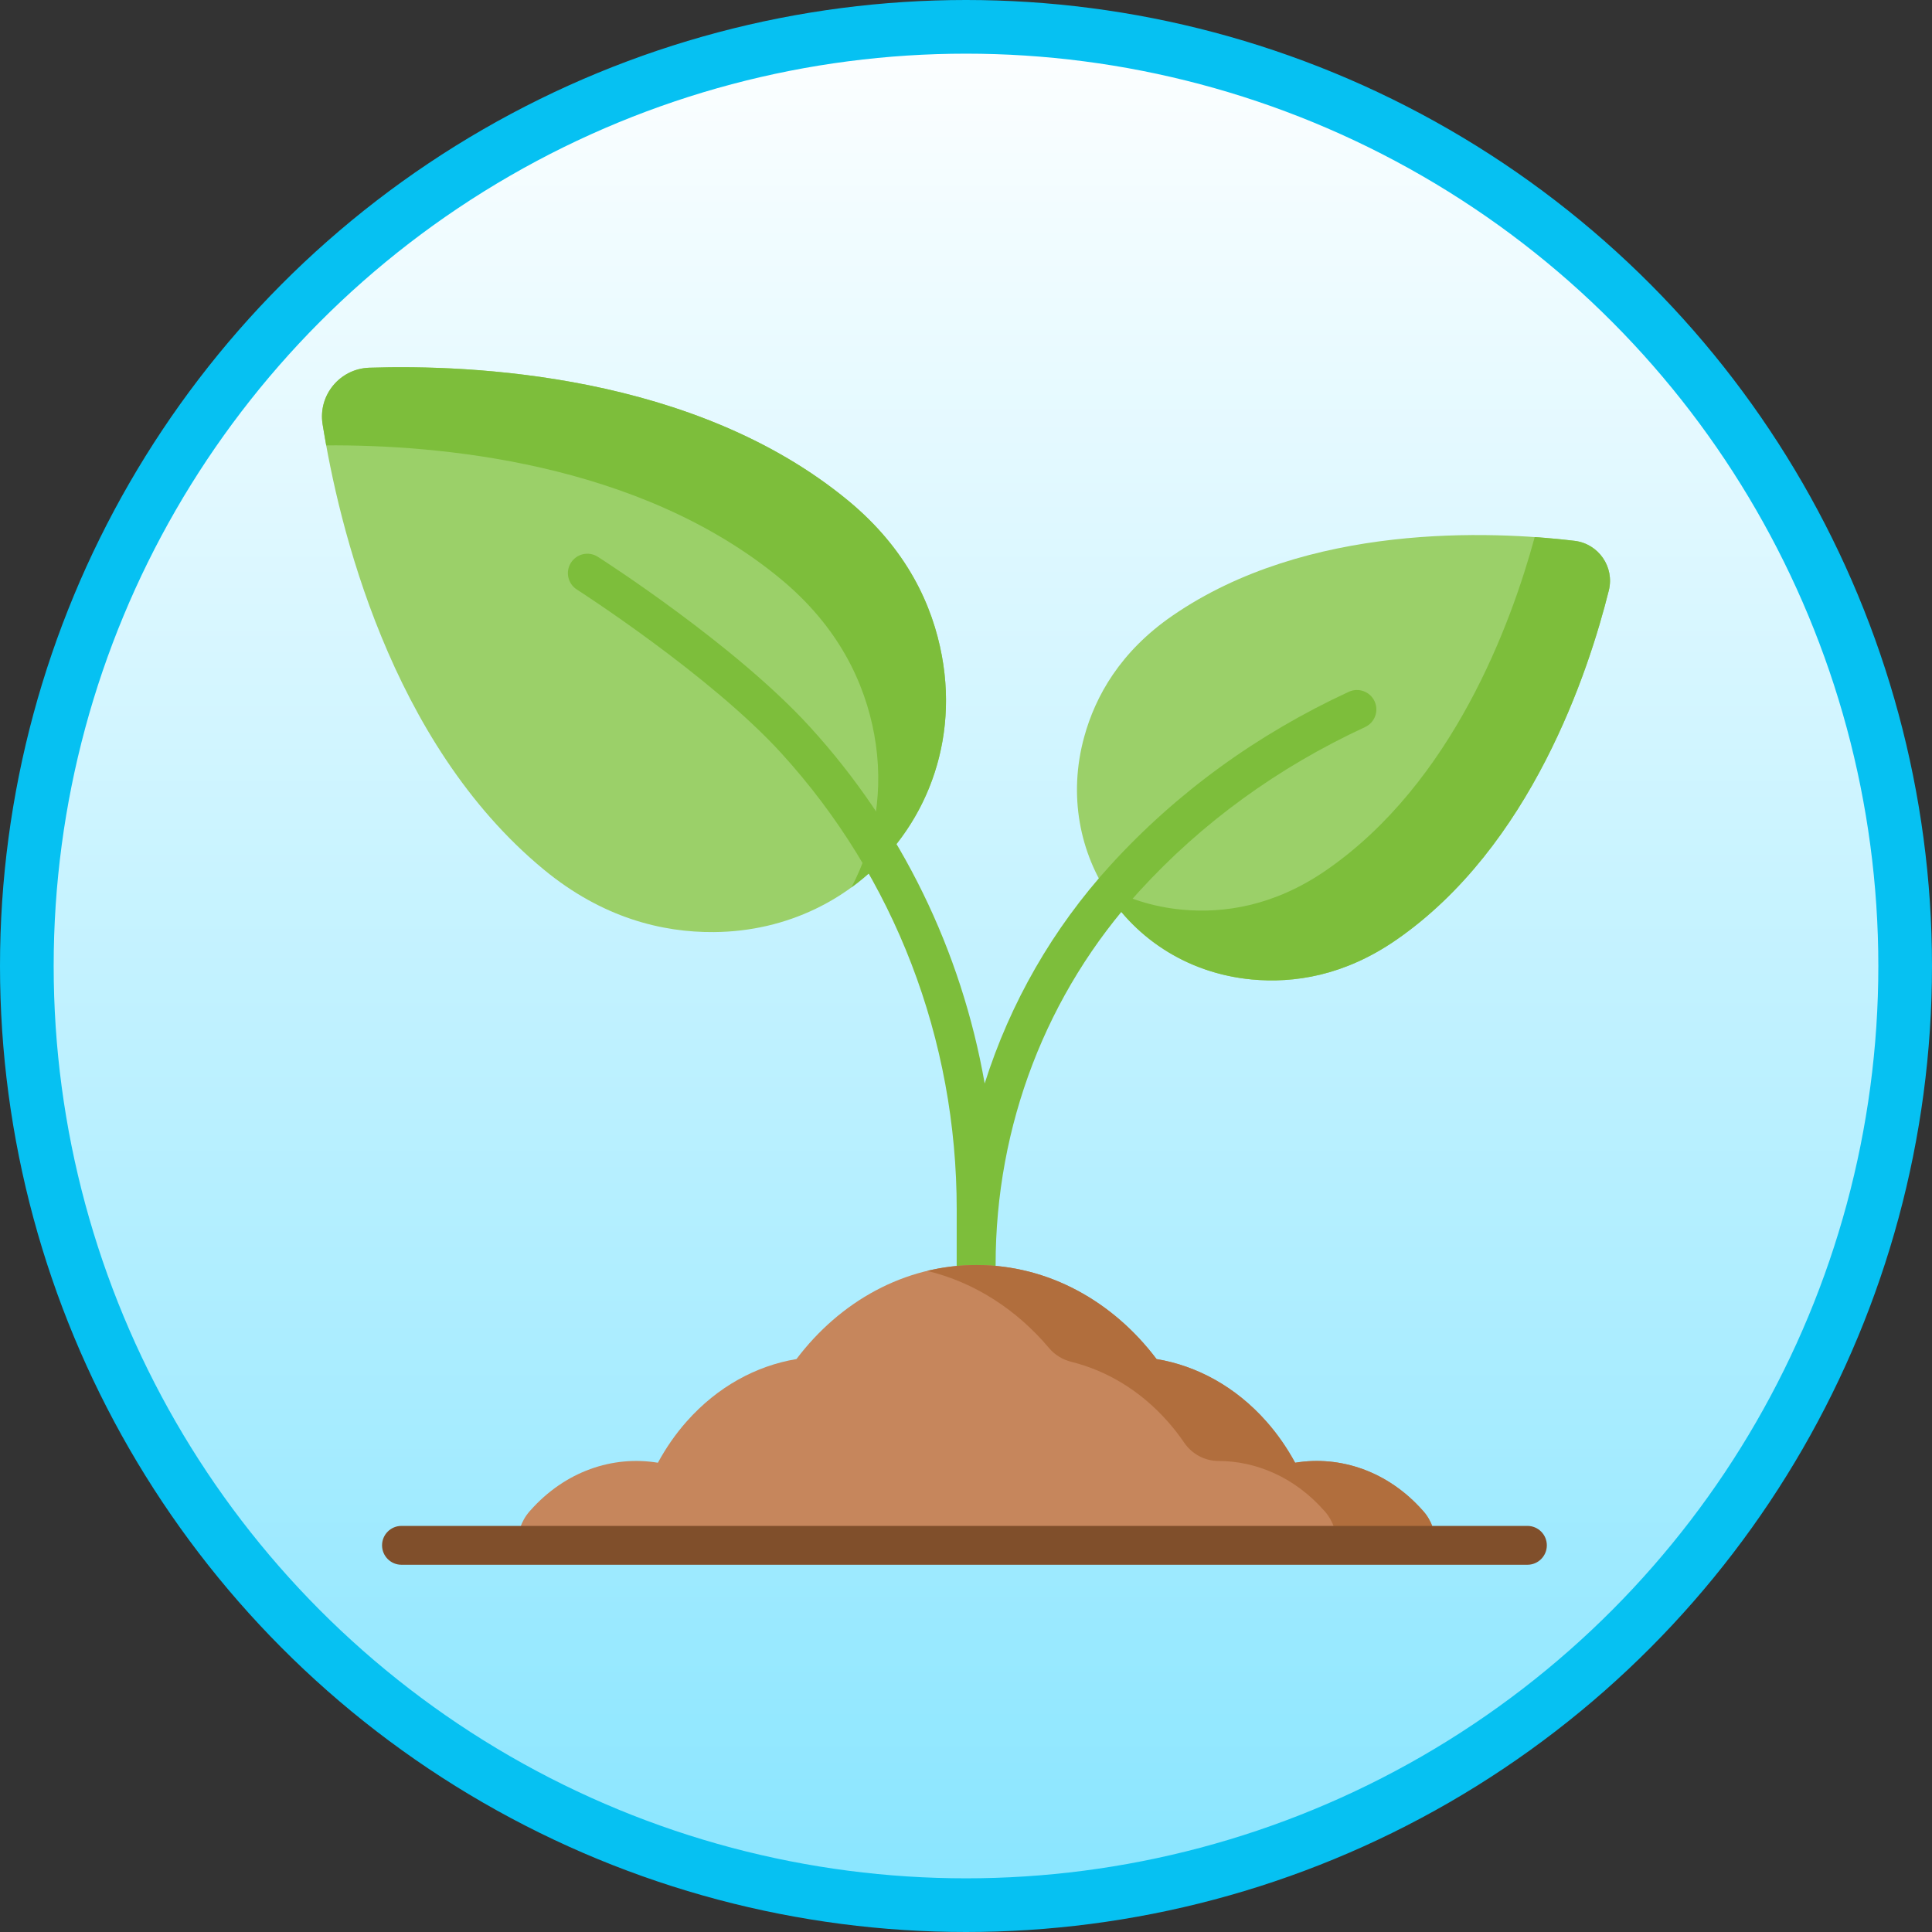
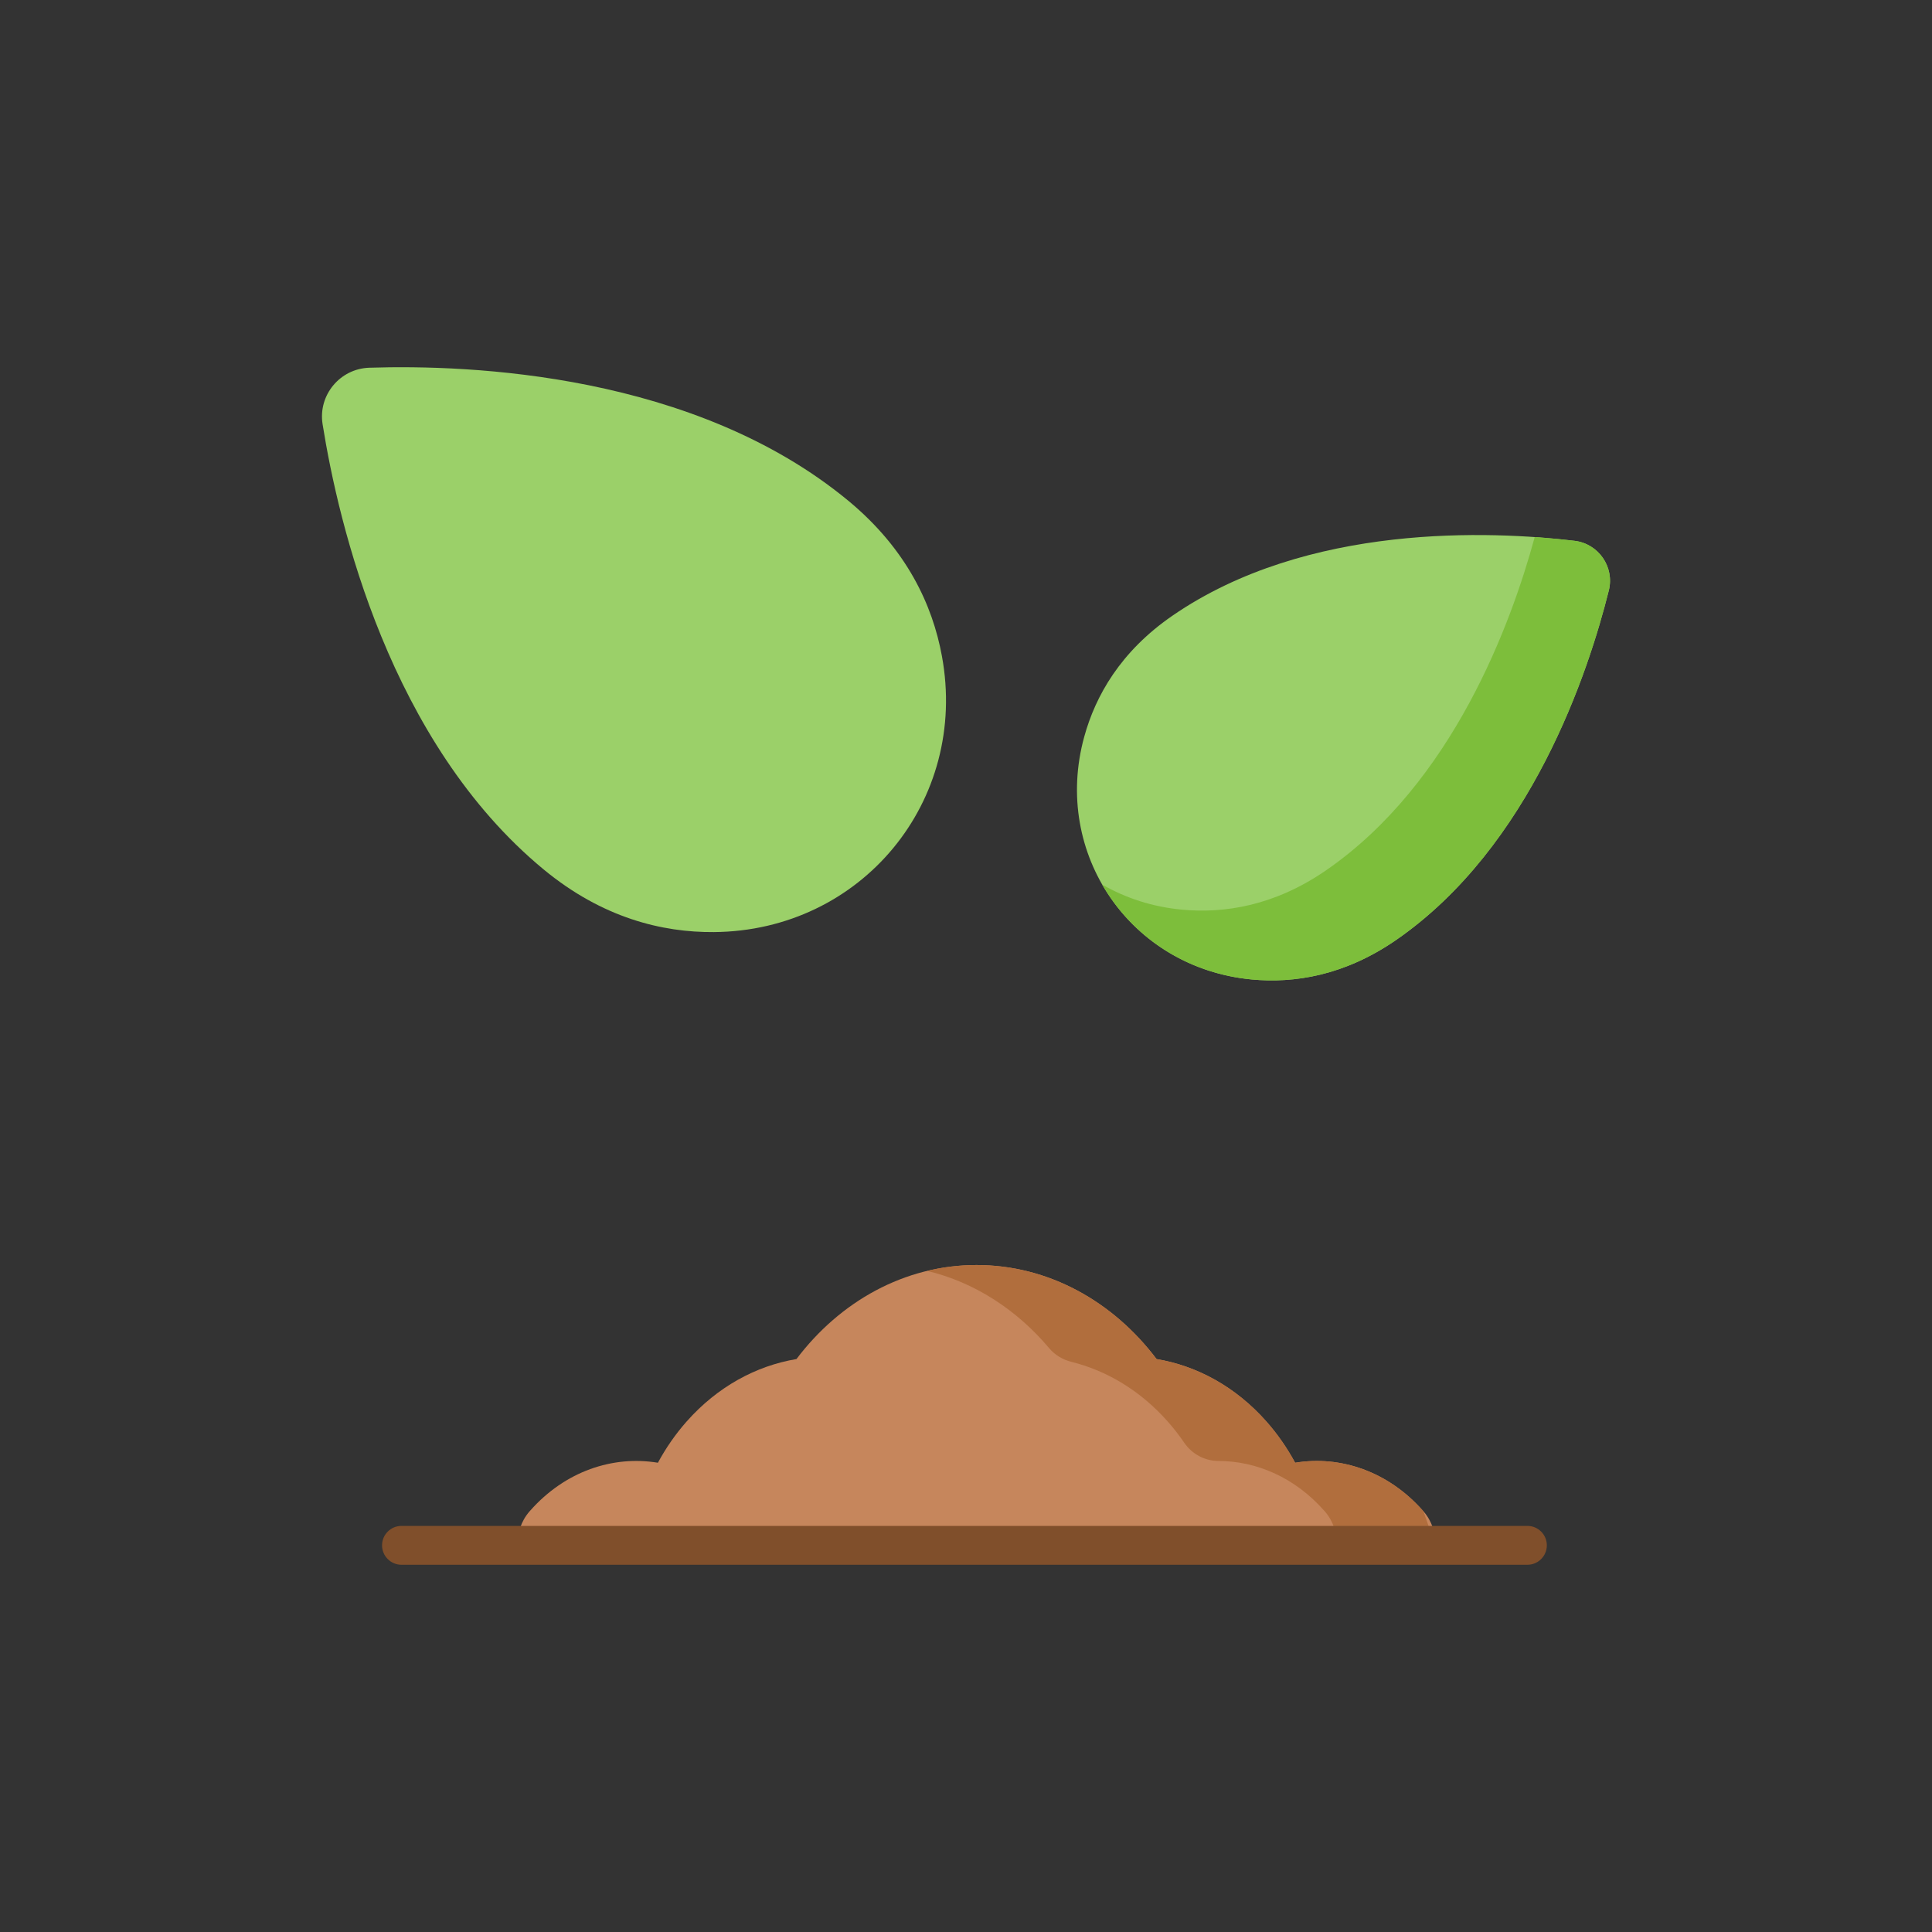
<svg xmlns="http://www.w3.org/2000/svg" width="36" height="36" viewBox="0 0 36 36" fill="none">
  <rect x="0" y="0" width="36" height="36" fill="#333333" stroke="none" />
-   <circle cx="18" cy="18" r="17.5" fill="url(#paint0_linear_81_11410)" stroke="#06C1F2" />
  <g clip-path="url(#clip0_81_11410)">
    <path d="M6.011 7.904C5.925 7.364 6.333 6.87 6.881 6.852C8.768 6.791 12.938 6.961 15.804 9.328C16.9 10.233 17.378 11.281 17.551 12.224C18.05 14.927 16.052 17.347 13.302 17.368C12.343 17.376 11.224 17.105 10.129 16.2C7.263 13.832 6.308 9.769 6.011 7.904Z" fill="#9BD069" />
-     <path d="M17.551 12.224C17.378 11.281 16.9 10.233 15.804 9.328C12.938 6.961 8.768 6.791 6.881 6.852C6.333 6.87 5.925 7.364 6.011 7.904C6.031 8.027 6.053 8.159 6.079 8.299C8.122 8.285 11.89 8.594 14.542 10.784C15.637 11.689 16.115 12.736 16.289 13.68C16.479 14.713 16.305 15.705 15.864 16.537C17.154 15.597 17.873 13.97 17.551 12.224Z" fill="#7DBE3B" />
    <path d="M29.978 11.002C30.087 10.565 29.787 10.13 29.339 10.077C27.795 9.894 24.361 9.737 21.842 11.476C20.878 12.141 20.412 12.967 20.203 13.729C19.602 15.911 21.07 18.038 23.324 18.251C24.111 18.325 25.048 18.182 26.012 17.517C28.531 15.777 29.602 12.511 29.978 11.002Z" fill="#9BD069" />
    <path d="M29.339 10.078C29.125 10.052 28.876 10.027 28.597 10.008C28.16 11.617 27.071 14.587 24.711 16.216C23.748 16.881 22.81 17.024 22.024 16.95C21.476 16.899 20.975 16.734 20.538 16.483C21.09 17.443 22.089 18.134 23.325 18.251C24.111 18.325 25.048 18.182 26.012 17.517C28.531 15.778 29.602 12.511 29.978 11.002C30.087 10.565 29.787 10.131 29.339 10.078Z" fill="#7DBE3B" />
-     <path d="M10.749 10.985C10.774 11.001 13.232 12.58 14.558 14.034C16.668 16.347 17.829 19.368 17.827 22.541L17.825 26.534H18.553L18.552 23.572C18.55 20.975 19.5 18.503 21.227 16.609C22.392 15.332 23.808 14.302 25.436 13.548C25.618 13.464 25.697 13.249 25.613 13.067C25.529 12.886 25.314 12.807 25.132 12.891C23.416 13.686 21.922 14.773 20.692 16.121C19.617 17.3 18.823 18.688 18.348 20.189C17.914 17.714 16.796 15.412 15.093 13.546C13.703 12.021 11.243 10.441 11.139 10.375C10.971 10.267 10.747 10.316 10.639 10.485C10.531 10.654 10.581 10.877 10.749 10.985Z" fill="#7DBE3B" />
    <path d="M26.523 28.16C26.519 28.156 26.515 28.151 26.511 28.147C25.863 27.415 24.975 27.117 24.133 27.256C23.985 26.983 23.808 26.725 23.598 26.488C23.022 25.837 22.3 25.449 21.551 25.324C20.742 24.253 19.54 23.572 18.196 23.572C16.852 23.572 15.65 24.253 14.841 25.324C14.092 25.449 13.37 25.837 12.794 26.488C12.585 26.724 12.407 26.983 12.259 27.256C11.417 27.117 10.529 27.415 9.881 28.147C9.877 28.151 9.873 28.156 9.869 28.16C9.707 28.345 9.639 28.573 9.645 28.795H26.747C26.753 28.573 26.685 28.345 26.523 28.16Z" fill="#C6865C" />
-     <path d="M26.523 28.16C26.519 28.156 26.515 28.151 26.511 28.147C25.863 27.415 24.975 27.117 24.133 27.256C23.985 26.983 23.807 26.725 23.598 26.488C23.022 25.837 22.3 25.449 21.55 25.324C20.742 24.253 19.54 23.572 18.196 23.572C17.881 23.572 17.573 23.61 17.276 23.681C18.163 23.894 18.95 24.408 19.552 25.124C19.659 25.251 19.806 25.337 19.968 25.377C20.624 25.541 21.249 25.911 21.759 26.488C21.871 26.614 21.973 26.746 22.067 26.884C22.211 27.094 22.448 27.222 22.703 27.223C23.416 27.224 24.128 27.532 24.672 28.147C24.676 28.151 24.68 28.156 24.684 28.16C24.846 28.345 24.914 28.573 24.908 28.795H26.747C26.753 28.573 26.685 28.345 26.523 28.16Z" fill="#B16E3D" />
+     <path d="M26.523 28.16C26.519 28.156 26.515 28.151 26.511 28.147C25.863 27.415 24.975 27.117 24.133 27.256C23.985 26.983 23.807 26.725 23.598 26.488C23.022 25.837 22.3 25.449 21.55 25.324C20.742 24.253 19.54 23.572 18.196 23.572C17.881 23.572 17.573 23.61 17.276 23.681C18.163 23.894 18.95 24.408 19.552 25.124C19.659 25.251 19.806 25.337 19.968 25.377C20.624 25.541 21.249 25.911 21.759 26.488C21.871 26.614 21.973 26.746 22.067 26.884C22.211 27.094 22.448 27.222 22.703 27.223C23.416 27.224 24.128 27.532 24.672 28.147C24.676 28.151 24.68 28.156 24.684 28.16C24.846 28.345 24.914 28.573 24.908 28.795H26.747Z" fill="#B16E3D" />
    <path d="M28.461 29.157H7.481C7.281 29.157 7.119 28.995 7.119 28.795C7.119 28.595 7.281 28.433 7.481 28.433H28.461C28.661 28.433 28.823 28.595 28.823 28.795C28.823 28.995 28.661 29.157 28.461 29.157Z" fill="#804F2B" />
  </g>
  <defs>
    <linearGradient id="paint0_linear_81_11410" x1="18" y1="0" x2="18" y2="36" gradientUnits="userSpaceOnUse">
      <stop stop-color="white" />
      <stop offset="1" stop-color="#87E5FF" />
    </linearGradient>
    <clipPath id="clip0_81_11410">
      <rect width="24" height="24" fill="white" transform="translate(6 6)" />
    </clipPath>
  </defs>
</svg>